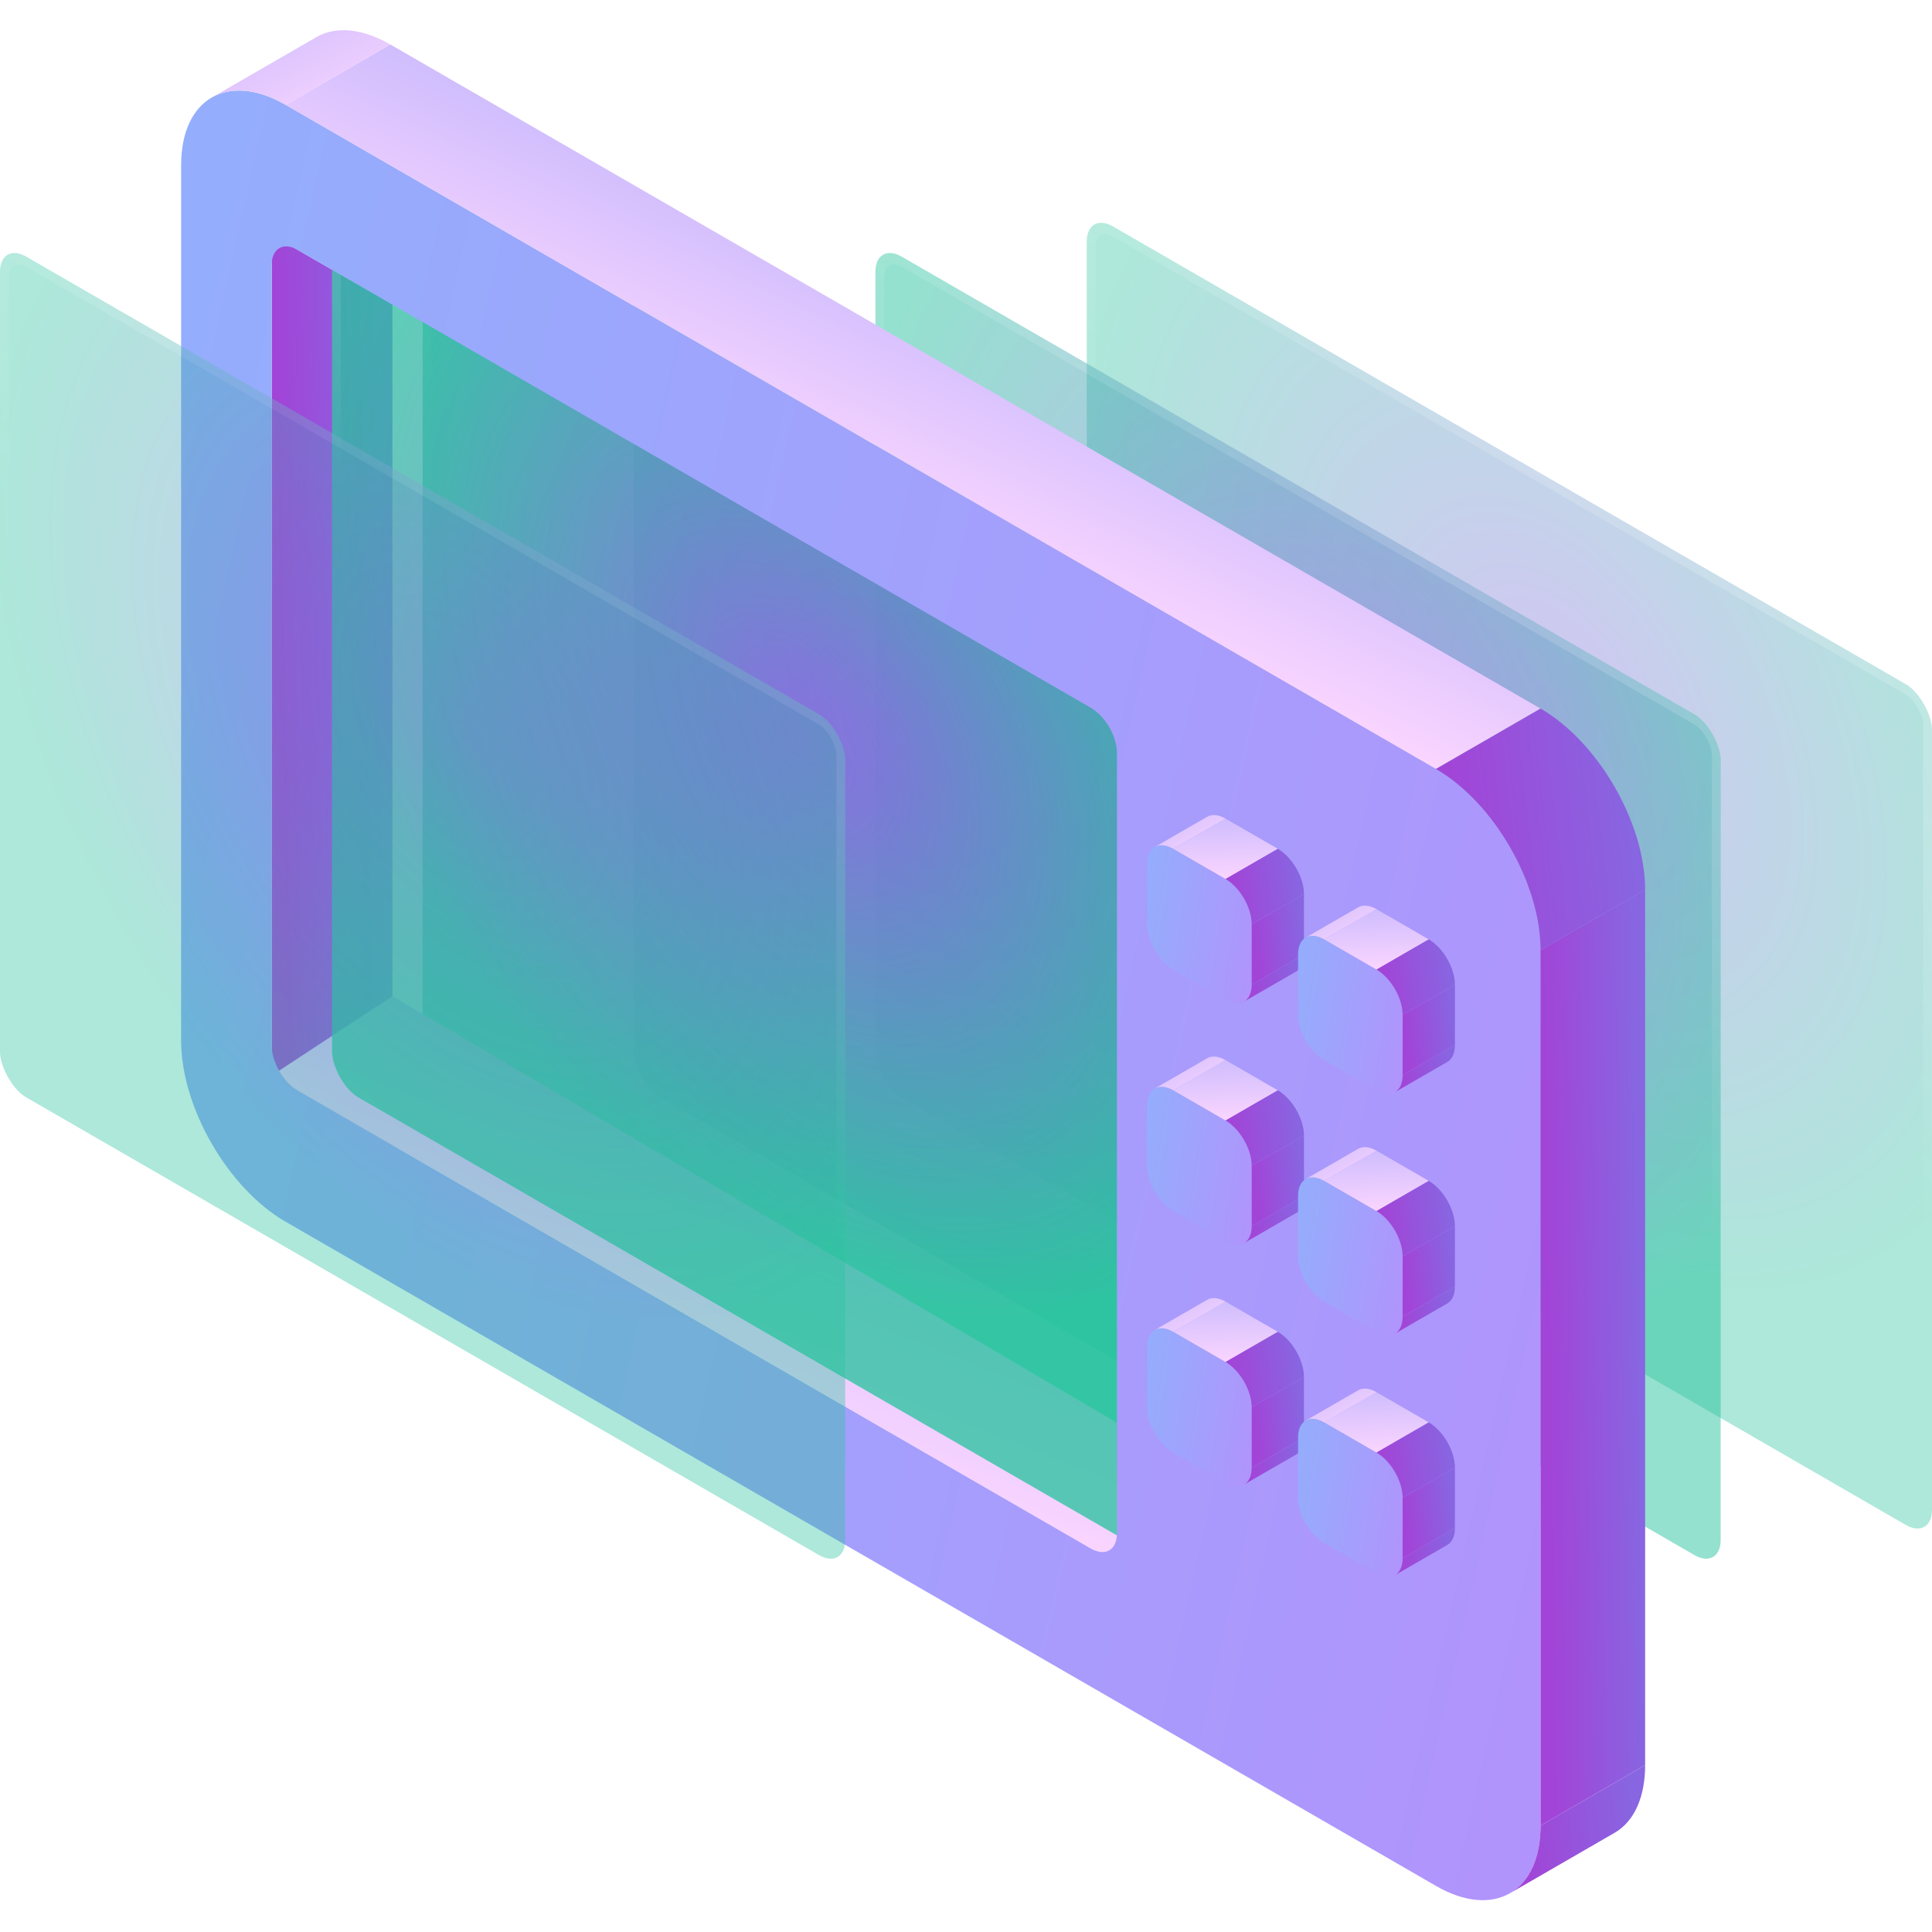
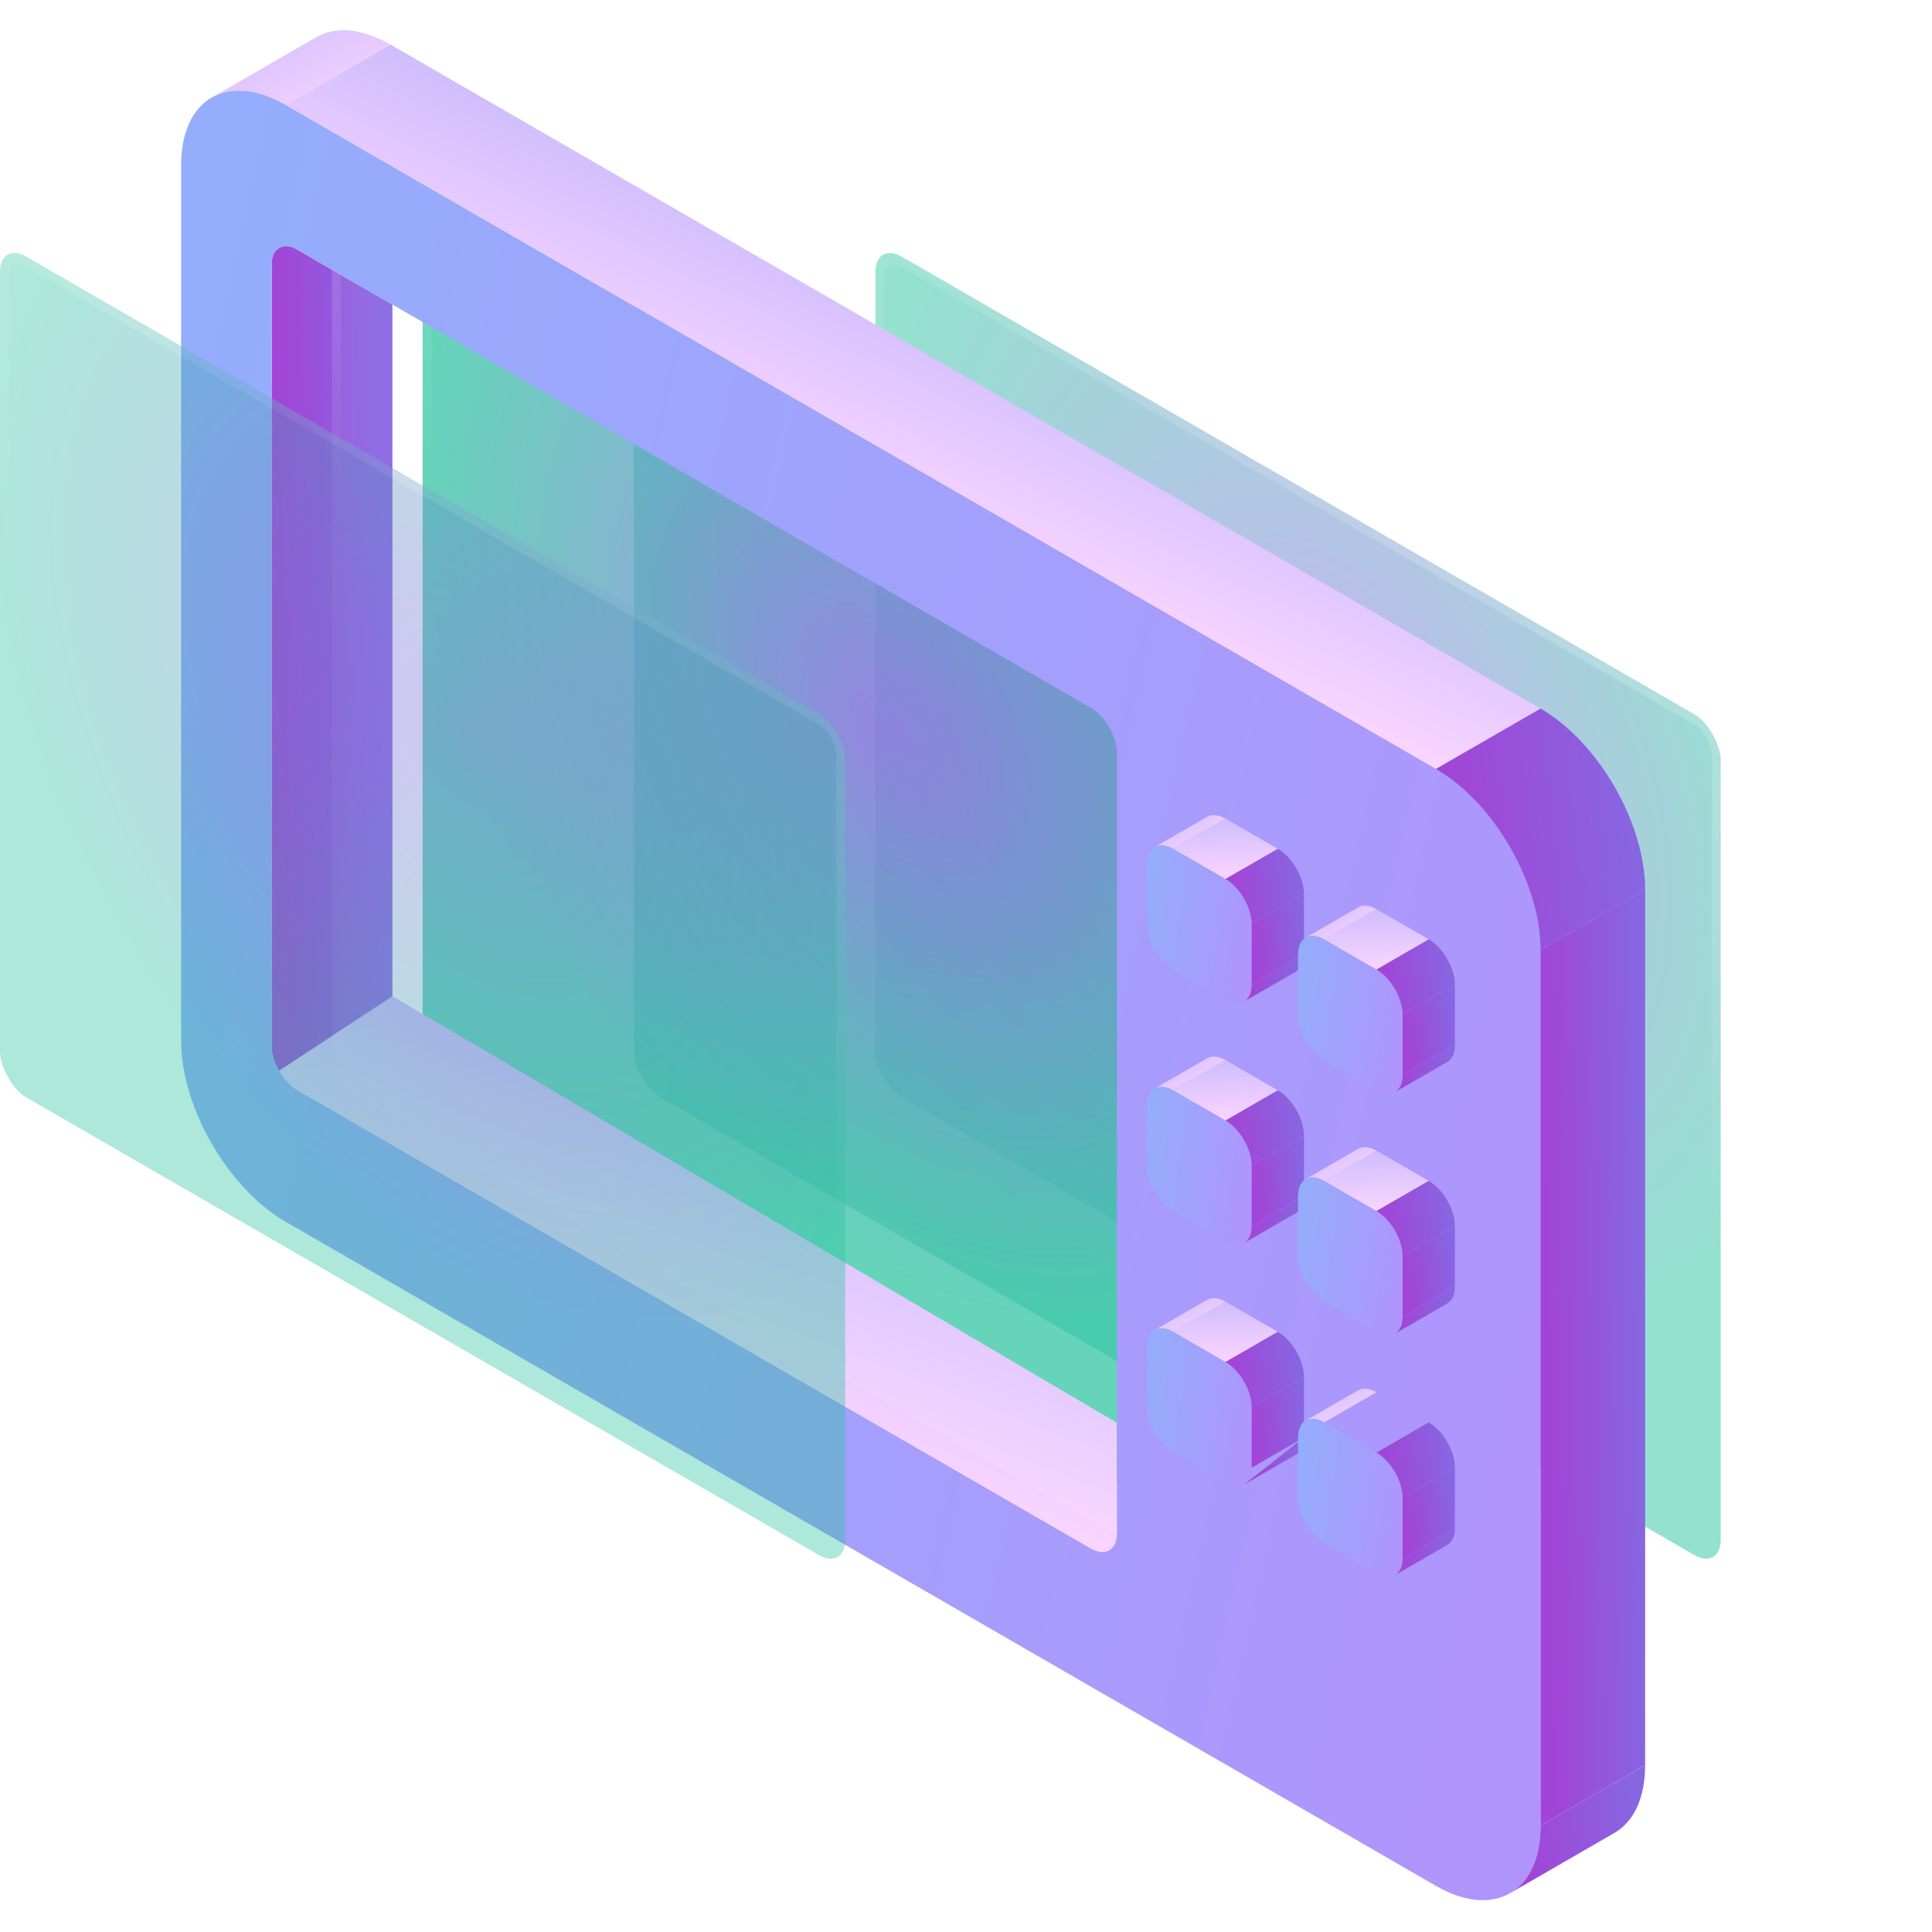
<svg xmlns="http://www.w3.org/2000/svg" width="64" height="64" viewBox="0 0 64 64" fill="none">
  <g opacity="0.5" filter="url(#filter0_b_910_3270)">
    <rect width="32.332" height="27.85" rx="1" transform="matrix(0.866 0.5 0 1 36 7)" fill="white" fill-opacity="0.06" />
-     <rect width="32.332" height="27.85" rx="1" transform="matrix(0.866 0.5 0 1 36 7)" fill="url(#paint0_radial_910_3270)" fill-opacity="0.75" />
    <rect x="0.146" y="0.253" width="31.994" height="27.513" rx="0.831" transform="matrix(0.866 0.5 0 1 36.02 6.927)" stroke="url(#paint1_linear_910_3270)" stroke-width="0.337" />
  </g>
  <g opacity="0.65" filter="url(#filter1_b_910_3270)">
    <rect width="32.332" height="27.85" rx="1" transform="matrix(0.866 0.5 0 1 29 8)" fill="white" fill-opacity="0.06" />
    <rect width="32.332" height="27.85" rx="1" transform="matrix(0.866 0.5 0 1 29 8)" fill="url(#paint2_radial_910_3270)" fill-opacity="0.75" />
    <rect x="0.146" y="0.253" width="31.994" height="27.513" rx="0.831" transform="matrix(0.866 0.5 0 1 29.02 7.927)" stroke="url(#paint3_linear_910_3270)" stroke-width="0.337" />
  </g>
  <g opacity="0.75" filter="url(#filter2_b_910_3270)">
    <rect width="32.332" height="27.85" rx="1" transform="matrix(0.866 0.5 0 1 21 8)" fill="white" fill-opacity="0.06" />
    <rect width="32.332" height="27.85" rx="1" transform="matrix(0.866 0.5 0 1 21 8)" fill="url(#paint4_radial_910_3270)" fill-opacity="0.75" />
    <rect x="0.146" y="0.253" width="31.994" height="27.513" rx="0.831" transform="matrix(0.866 0.5 0 1 21.02 7.927)" stroke="url(#paint5_linear_910_3270)" stroke-width="0.337" />
  </g>
  <g filter="url(#filter3_b_910_3270)">
    <rect width="32.332" height="27.85" rx="1" transform="matrix(0.866 0.5 0 1 14 8)" fill="white" fill-opacity="0.06" />
    <rect width="32.332" height="27.85" rx="1" transform="matrix(0.866 0.5 0 1 14 8)" fill="url(#paint6_radial_910_3270)" fill-opacity="0.75" />
    <rect x="0.146" y="0.253" width="31.994" height="27.513" rx="0.831" transform="matrix(0.866 0.5 0 1 14.02 7.927)" stroke="url(#paint7_linear_910_3270)" stroke-width="0.337" />
  </g>
  <rect width="4.619" height="27.85" transform="matrix(0.866 0.5 0 1 9 7.78)" fill="url(#paint8_linear_910_3270)" />
  <path d="M13 33L37 47.132V51.796L9 35.63L13 33Z" fill="url(#paint9_linear_910_3270)" />
  <g filter="url(#filter4_b_910_3270)">
    <rect width="32.332" height="27.85" rx="1" transform="matrix(0.866 0.5 0 1 11 8)" fill="white" fill-opacity="0.06" />
-     <rect width="32.332" height="27.85" rx="1" transform="matrix(0.866 0.5 0 1 11 8)" fill="url(#paint10_radial_910_3270)" fill-opacity="0.75" />
    <rect x="0.146" y="0.253" width="31.994" height="27.513" rx="0.831" transform="matrix(0.866 0.5 0 1 11.02 7.927)" stroke="url(#paint11_linear_910_3270)" stroke-width="0.337" />
  </g>
  <path fill-rule="evenodd" clip-rule="evenodd" d="M9.464 3.473C7.551 2.369 6 3.264 6 5.473V34.473C6 36.682 7.551 39.369 9.464 40.473L47.569 62.473C49.482 63.578 51.033 62.682 51.033 60.473V31.473C51.033 29.264 49.482 26.578 47.569 25.473L9.464 3.473ZM9.866 8.28C9.388 8.004 9 8.228 9 8.78V34.63C9 35.183 9.388 35.854 9.866 36.13L36.134 51.296C36.612 51.572 37 51.349 37 50.796V24.946C37 24.393 36.612 23.722 36.134 23.446L9.866 8.28Z" fill="url(#paint12_linear_910_3270)" />
  <rect width="4" height="29" transform="matrix(0.866 -0.5 0 1 51.033 31.473)" fill="url(#paint13_linear_910_3270)" />
  <rect width="44" height="4" transform="matrix(0.866 0.5 -0.866 0.5 12.928 1.473)" fill="url(#paint14_linear_910_3270)" />
  <path d="M7.015 3.231C7.691 2.84 8.578 2.962 9.464 3.473L12.928 1.473C12.042 0.962 11.155 0.84 10.479 1.231L7.015 3.231Z" fill="url(#paint15_linear_910_3270)" />
  <path d="M51.033 31.473C51.033 29.264 49.482 26.578 47.569 25.473L51.033 23.473C52.947 24.578 54.497 27.264 54.497 29.473L51.033 31.473Z" fill="url(#paint16_linear_910_3270)" />
  <path d="M50.019 62.716C50.695 62.325 51.033 61.497 51.033 60.473L54.497 58.473C54.497 59.497 54.159 60.325 53.483 60.716L50.019 62.716Z" fill="url(#paint17_linear_910_3270)" />
  <g opacity="0.5" filter="url(#filter5_b_910_3270)">
    <rect width="32.332" height="27.85" rx="1" transform="matrix(0.866 0.5 0 1 0 8)" fill="white" fill-opacity="0.06" />
    <rect width="32.332" height="27.85" rx="1" transform="matrix(0.866 0.5 0 1 0 8)" fill="url(#paint18_radial_910_3270)" fill-opacity="0.75" />
    <rect x="0.146" y="0.253" width="31.994" height="27.513" rx="0.831" transform="matrix(0.866 0.5 0 1 0.02 7.927)" stroke="url(#paint19_linear_910_3270)" stroke-width="0.337" />
  </g>
  <path d="M38 28.618C38 28.066 38.388 27.842 38.866 28.118L40.598 29.118C41.076 29.395 41.464 30.066 41.464 30.618V32.618C41.464 33.171 41.076 33.395 40.598 33.118L38.866 32.118C38.388 31.842 38 31.171 38 30.618V28.618Z" fill="url(#paint20_linear_910_3270)" />
  <rect width="2" height="2" transform="matrix(0.866 -0.5 0 1 41.464 30.618)" fill="url(#paint21_linear_910_3270)" />
  <rect width="2" height="2" transform="matrix(0.866 0.5 -0.866 0.5 40.598 27.118)" fill="url(#paint22_linear_910_3270)" />
  <path d="M38.254 28.058C38.423 27.96 38.644 27.99 38.866 28.118L40.598 27.118C40.376 26.99 40.155 26.96 39.986 27.058L38.254 28.058Z" fill="url(#paint23_linear_910_3270)" />
  <path d="M41.464 30.618C41.464 30.066 41.076 29.395 40.598 29.118L42.33 28.118C42.808 28.395 43.196 29.066 43.196 29.618L41.464 30.618Z" fill="url(#paint24_linear_910_3270)" />
  <path d="M41.21 33.179C41.38 33.081 41.464 32.874 41.464 32.618L43.196 31.618C43.196 31.874 43.112 32.081 42.943 32.179L41.21 33.179Z" fill="url(#paint25_linear_910_3270)" />
  <path d="M38 36.618C38 36.066 38.388 35.842 38.866 36.118L40.598 37.118C41.076 37.395 41.464 38.066 41.464 38.618V40.618C41.464 41.171 41.076 41.395 40.598 41.118L38.866 40.118C38.388 39.842 38 39.171 38 38.618V36.618Z" fill="url(#paint26_linear_910_3270)" />
  <rect width="2" height="2" transform="matrix(0.866 -0.5 0 1 41.464 38.618)" fill="url(#paint27_linear_910_3270)" />
  <rect width="2" height="2" transform="matrix(0.866 0.5 -0.866 0.5 40.598 35.118)" fill="url(#paint28_linear_910_3270)" />
  <path d="M38.254 36.058C38.423 35.96 38.644 35.99 38.866 36.118L40.598 35.118C40.376 34.99 40.155 34.96 39.986 35.058L38.254 36.058Z" fill="url(#paint29_linear_910_3270)" />
  <path d="M41.464 38.618C41.464 38.066 41.076 37.395 40.598 37.118L42.33 36.118C42.808 36.395 43.196 37.066 43.196 37.618L41.464 38.618Z" fill="url(#paint30_linear_910_3270)" />
  <path d="M41.21 41.179C41.38 41.081 41.464 40.874 41.464 40.618L43.196 39.618C43.196 39.874 43.112 40.081 42.943 40.179L41.21 41.179Z" fill="url(#paint31_linear_910_3270)" />
  <path d="M38 44.618C38 44.066 38.388 43.842 38.866 44.118L40.598 45.118C41.076 45.395 41.464 46.066 41.464 46.618V48.618C41.464 49.171 41.076 49.395 40.598 49.118L38.866 48.118C38.388 47.842 38 47.171 38 46.618V44.618Z" fill="url(#paint32_linear_910_3270)" />
  <rect width="2" height="2" transform="matrix(0.866 -0.5 0 1 41.464 46.618)" fill="url(#paint33_linear_910_3270)" />
  <rect width="2" height="2" transform="matrix(0.866 0.5 -0.866 0.5 40.598 43.118)" fill="url(#paint34_linear_910_3270)" />
  <path d="M38.254 44.058C38.423 43.96 38.644 43.99 38.866 44.118L40.598 43.118C40.376 42.99 40.155 42.96 39.986 43.058L38.254 44.058Z" fill="url(#paint35_linear_910_3270)" />
  <path d="M41.464 46.618C41.464 46.066 41.076 45.395 40.598 45.118L42.33 44.118C42.808 44.395 43.196 45.066 43.196 45.618L41.464 46.618Z" fill="url(#paint36_linear_910_3270)" />
-   <path d="M41.21 49.179C41.38 49.081 41.464 48.874 41.464 48.618L43.196 47.618C43.196 47.874 43.112 48.081 42.943 48.179L41.21 49.179Z" fill="url(#paint37_linear_910_3270)" />
+   <path d="M41.21 49.179L43.196 47.618C43.196 47.874 43.112 48.081 42.943 48.179L41.21 49.179Z" fill="url(#paint37_linear_910_3270)" />
  <path d="M43 31.618C43 31.066 43.388 30.842 43.866 31.118L45.598 32.118C46.076 32.395 46.464 33.066 46.464 33.618V35.618C46.464 36.171 46.076 36.395 45.598 36.118L43.866 35.118C43.388 34.842 43 34.171 43 33.618V31.618Z" fill="url(#paint38_linear_910_3270)" />
  <rect width="2" height="2" transform="matrix(0.866 -0.5 0 1 46.464 33.618)" fill="url(#paint39_linear_910_3270)" />
  <rect width="2" height="2" transform="matrix(0.866 0.5 -0.866 0.5 45.598 30.118)" fill="url(#paint40_linear_910_3270)" />
  <path d="M43.254 31.058C43.423 30.96 43.644 30.99 43.866 31.118L45.598 30.118C45.376 29.99 45.155 29.96 44.986 30.058L43.254 31.058Z" fill="url(#paint41_linear_910_3270)" />
  <path d="M46.464 33.618C46.464 33.066 46.076 32.395 45.598 32.118L47.33 31.118C47.808 31.395 48.196 32.066 48.196 32.618L46.464 33.618Z" fill="url(#paint42_linear_910_3270)" />
  <path d="M46.21 36.179C46.38 36.081 46.464 35.874 46.464 35.618L48.196 34.618C48.196 34.874 48.112 35.081 47.943 35.179L46.21 36.179Z" fill="url(#paint43_linear_910_3270)" />
  <path d="M43 39.618C43 39.066 43.388 38.842 43.866 39.118L45.598 40.118C46.076 40.395 46.464 41.066 46.464 41.618V43.618C46.464 44.171 46.076 44.395 45.598 44.118L43.866 43.118C43.388 42.842 43 42.171 43 41.618V39.618Z" fill="url(#paint44_linear_910_3270)" />
  <rect width="2" height="2" transform="matrix(0.866 -0.5 0 1 46.464 41.618)" fill="url(#paint45_linear_910_3270)" />
  <rect width="2" height="2" transform="matrix(0.866 0.5 -0.866 0.5 45.598 38.118)" fill="url(#paint46_linear_910_3270)" />
  <path d="M43.254 39.058C43.423 38.96 43.644 38.99 43.866 39.118L45.598 38.118C45.376 37.99 45.155 37.96 44.986 38.058L43.254 39.058Z" fill="url(#paint47_linear_910_3270)" />
  <path d="M46.464 41.618C46.464 41.066 46.076 40.395 45.598 40.118L47.33 39.118C47.808 39.395 48.196 40.066 48.196 40.618L46.464 41.618Z" fill="url(#paint48_linear_910_3270)" />
  <path d="M46.21 44.179C46.38 44.081 46.464 43.874 46.464 43.618L48.196 42.618C48.196 42.874 48.112 43.081 47.943 43.179L46.21 44.179Z" fill="url(#paint49_linear_910_3270)" />
  <path d="M43 47.618C43 47.066 43.388 46.842 43.866 47.118L45.598 48.118C46.076 48.395 46.464 49.066 46.464 49.618V51.618C46.464 52.171 46.076 52.395 45.598 52.118L43.866 51.118C43.388 50.842 43 50.171 43 49.618V47.618Z" fill="url(#paint50_linear_910_3270)" />
  <rect width="2" height="2" transform="matrix(0.866 -0.5 0 1 46.464 49.618)" fill="url(#paint51_linear_910_3270)" />
-   <rect width="2" height="2" transform="matrix(0.866 0.5 -0.866 0.5 45.598 46.118)" fill="url(#paint52_linear_910_3270)" />
  <path d="M43.254 47.058C43.423 46.96 43.644 46.99 43.866 47.118L45.598 46.118C45.376 45.99 45.155 45.96 44.986 46.058L43.254 47.058Z" fill="url(#paint53_linear_910_3270)" />
  <path d="M46.464 49.618C46.464 49.066 46.076 48.395 45.598 48.118L47.33 47.118C47.808 47.395 48.196 48.066 48.196 48.618L46.464 49.618Z" fill="url(#paint54_linear_910_3270)" />
  <path d="M46.21 52.179C46.38 52.081 46.464 51.874 46.464 51.618L48.196 50.618C48.196 50.874 48.112 51.081 47.943 51.179L46.21 52.179Z" fill="url(#paint55_linear_910_3270)" />
  <defs>
    <filter id="filter0_b_910_3270" x="33.751" y="5.133" width="32.498" height="47.751" filterUnits="userSpaceOnUse" color-interpolation-filters="sRGB">
      <feFlood flood-opacity="0" result="BackgroundImageFix" />
      <feGaussianBlur in="BackgroundImageFix" stdDeviation="1.125" />
      <feComposite in2="SourceAlpha" operator="in" result="effect1_backgroundBlur_910_3270" />
      <feBlend mode="normal" in="SourceGraphic" in2="effect1_backgroundBlur_910_3270" result="shape" />
    </filter>
    <filter id="filter1_b_910_3270" x="26.751" y="6.133" width="32.498" height="47.751" filterUnits="userSpaceOnUse" color-interpolation-filters="sRGB">
      <feFlood flood-opacity="0" result="BackgroundImageFix" />
      <feGaussianBlur in="BackgroundImageFix" stdDeviation="1.125" />
      <feComposite in2="SourceAlpha" operator="in" result="effect1_backgroundBlur_910_3270" />
      <feBlend mode="normal" in="SourceGraphic" in2="effect1_backgroundBlur_910_3270" result="shape" />
    </filter>
    <filter id="filter2_b_910_3270" x="18.751" y="6.133" width="32.498" height="47.751" filterUnits="userSpaceOnUse" color-interpolation-filters="sRGB">
      <feFlood flood-opacity="0" result="BackgroundImageFix" />
      <feGaussianBlur in="BackgroundImageFix" stdDeviation="1.125" />
      <feComposite in2="SourceAlpha" operator="in" result="effect1_backgroundBlur_910_3270" />
      <feBlend mode="normal" in="SourceGraphic" in2="effect1_backgroundBlur_910_3270" result="shape" />
    </filter>
    <filter id="filter3_b_910_3270" x="11.751" y="6.133" width="32.498" height="47.751" filterUnits="userSpaceOnUse" color-interpolation-filters="sRGB">
      <feFlood flood-opacity="0" result="BackgroundImageFix" />
      <feGaussianBlur in="BackgroundImageFix" stdDeviation="1.125" />
      <feComposite in2="SourceAlpha" operator="in" result="effect1_backgroundBlur_910_3270" />
      <feBlend mode="normal" in="SourceGraphic" in2="effect1_backgroundBlur_910_3270" result="shape" />
    </filter>
    <filter id="filter4_b_910_3270" x="8.751" y="6.133" width="32.498" height="47.751" filterUnits="userSpaceOnUse" color-interpolation-filters="sRGB">
      <feFlood flood-opacity="0" result="BackgroundImageFix" />
      <feGaussianBlur in="BackgroundImageFix" stdDeviation="1.125" />
      <feComposite in2="SourceAlpha" operator="in" result="effect1_backgroundBlur_910_3270" />
      <feBlend mode="normal" in="SourceGraphic" in2="effect1_backgroundBlur_910_3270" result="shape" />
    </filter>
    <filter id="filter5_b_910_3270" x="-2.249" y="6.133" width="32.498" height="47.751" filterUnits="userSpaceOnUse" color-interpolation-filters="sRGB">
      <feFlood flood-opacity="0" result="BackgroundImageFix" />
      <feGaussianBlur in="BackgroundImageFix" stdDeviation="1.125" />
      <feComposite in2="SourceAlpha" operator="in" result="effect1_backgroundBlur_910_3270" />
      <feBlend mode="normal" in="SourceGraphic" in2="effect1_backgroundBlur_910_3270" result="shape" />
    </filter>
    <radialGradient id="paint0_radial_910_3270" cx="0" cy="0" r="1" gradientUnits="userSpaceOnUse" gradientTransform="translate(17.785 7.486) rotate(145.6) scale(18.44 17.283)">
      <stop stop-color="#8865E1" />
      <stop offset="1" stop-color="#24C19C" />
    </radialGradient>
    <linearGradient id="paint1_linear_910_3270" x1="22.779" y1="0.521" x2="19.029" y2="13.774" gradientUnits="userSpaceOnUse">
      <stop stop-color="white" stop-opacity="0.17" />
      <stop offset="1" stop-color="white" stop-opacity="0" />
    </linearGradient>
    <radialGradient id="paint2_radial_910_3270" cx="0" cy="0" r="1" gradientUnits="userSpaceOnUse" gradientTransform="translate(17.785 7.486) rotate(145.6) scale(18.44 17.283)">
      <stop stop-color="#8865E1" />
      <stop offset="1" stop-color="#24C19C" />
    </radialGradient>
    <linearGradient id="paint3_linear_910_3270" x1="22.779" y1="0.521" x2="19.029" y2="13.774" gradientUnits="userSpaceOnUse">
      <stop stop-color="white" stop-opacity="0.17" />
      <stop offset="1" stop-color="white" stop-opacity="0" />
    </linearGradient>
    <radialGradient id="paint4_radial_910_3270" cx="0" cy="0" r="1" gradientUnits="userSpaceOnUse" gradientTransform="translate(17.785 7.486) rotate(145.6) scale(18.44 17.283)">
      <stop stop-color="#8865E1" />
      <stop offset="1" stop-color="#24C19C" />
    </radialGradient>
    <linearGradient id="paint5_linear_910_3270" x1="22.779" y1="0.521" x2="19.029" y2="13.774" gradientUnits="userSpaceOnUse">
      <stop stop-color="white" stop-opacity="0.17" />
      <stop offset="1" stop-color="white" stop-opacity="0" />
    </linearGradient>
    <radialGradient id="paint6_radial_910_3270" cx="0" cy="0" r="1" gradientUnits="userSpaceOnUse" gradientTransform="translate(17.785 7.486) rotate(145.6) scale(18.44 17.283)">
      <stop stop-color="#8865E1" />
      <stop offset="1" stop-color="#24C19C" />
    </radialGradient>
    <linearGradient id="paint7_linear_910_3270" x1="22.779" y1="0.521" x2="19.029" y2="13.774" gradientUnits="userSpaceOnUse">
      <stop stop-color="white" stop-opacity="0.17" />
      <stop offset="1" stop-color="white" stop-opacity="0" />
    </linearGradient>
    <linearGradient id="paint8_linear_910_3270" x1="-1.41477e-06" y1="-0.025" x2="4.008" y2="-0.113" gradientUnits="userSpaceOnUse">
      <stop stop-color="#A244D7" />
      <stop offset="1" stop-color="#8865E1" />
    </linearGradient>
    <linearGradient id="paint9_linear_910_3270" x1="36.989" y1="51.791" x2="40.34" y2="43.228" gradientUnits="userSpaceOnUse">
      <stop stop-color="#FAD5FF" />
      <stop offset="1" stop-color="#CFBDFD" />
    </linearGradient>
    <radialGradient id="paint10_radial_910_3270" cx="0" cy="0" r="1" gradientUnits="userSpaceOnUse" gradientTransform="translate(17.785 7.486) rotate(145.6) scale(18.44 17.283)">
      <stop stop-color="#8865E1" />
      <stop offset="1" stop-color="#24C19C" />
    </radialGradient>
    <linearGradient id="paint11_linear_910_3270" x1="22.779" y1="0.521" x2="19.029" y2="13.774" gradientUnits="userSpaceOnUse">
      <stop stop-color="white" stop-opacity="0.17" />
      <stop offset="1" stop-color="white" stop-opacity="0" />
    </linearGradient>
    <linearGradient id="paint12_linear_910_3270" x1="6" y1="1.473" x2="62.336" y2="14.119" gradientUnits="userSpaceOnUse">
      <stop stop-color="#93AEFC" />
      <stop offset="1" stop-color="#B193FC" />
    </linearGradient>
    <linearGradient id="paint13_linear_910_3270" x1="-1.22523e-06" y1="-0.027" x2="3.472" y2="-0.089" gradientUnits="userSpaceOnUse">
      <stop stop-color="#A244D7" />
      <stop offset="1" stop-color="#8865E1" />
    </linearGradient>
    <linearGradient id="paint14_linear_910_3270" x1="43.983" y1="4.001" x2="43.132" y2="-4.381" gradientUnits="userSpaceOnUse">
      <stop stop-color="#FAD5FF" />
      <stop offset="1" stop-color="#CFBDFD" />
    </linearGradient>
    <linearGradient id="paint15_linear_910_3270" x1="12.926" y1="3.474" x2="10.918" y2="-0.824" gradientUnits="userSpaceOnUse">
      <stop stop-color="#FAD5FF" />
      <stop offset="1" stop-color="#CFBDFD" />
    </linearGradient>
    <linearGradient id="paint16_linear_910_3270" x1="47.569" y1="23.466" x2="53.508" y2="22.791" gradientUnits="userSpaceOnUse">
      <stop stop-color="#A244D7" />
      <stop offset="1" stop-color="#8865E1" />
    </linearGradient>
    <linearGradient id="paint17_linear_910_3270" x1="50.019" y1="58.469" x2="53.834" y2="57.941" gradientUnits="userSpaceOnUse">
      <stop stop-color="#A244D7" />
      <stop offset="1" stop-color="#8865E1" />
    </linearGradient>
    <radialGradient id="paint18_radial_910_3270" cx="0" cy="0" r="1" gradientUnits="userSpaceOnUse" gradientTransform="translate(17.785 7.486) rotate(145.6) scale(18.44 17.283)">
      <stop stop-color="#8865E1" />
      <stop offset="1" stop-color="#24C19C" />
    </radialGradient>
    <linearGradient id="paint19_linear_910_3270" x1="22.779" y1="0.521" x2="19.029" y2="13.774" gradientUnits="userSpaceOnUse">
      <stop stop-color="white" stop-opacity="0.17" />
      <stop offset="1" stop-color="white" stop-opacity="0" />
    </linearGradient>
    <linearGradient id="paint20_linear_910_3270" x1="38" y1="27.618" x2="42.286" y2="28.278" gradientUnits="userSpaceOnUse">
      <stop stop-color="#93AEFC" />
      <stop offset="1" stop-color="#B193FC" />
    </linearGradient>
    <linearGradient id="paint21_linear_910_3270" x1="-6.12615e-07" y1="-0.002" x2="1.707" y2="-0.226" gradientUnits="userSpaceOnUse">
      <stop stop-color="#A244D7" />
      <stop offset="1" stop-color="#8865E1" />
    </linearGradient>
    <linearGradient id="paint22_linear_910_3270" x1="1.999" y1="2.001" x2="-0.105" y2="0.116" gradientUnits="userSpaceOnUse">
      <stop stop-color="#FAD5FF" />
      <stop offset="1" stop-color="#CFBDFD" />
    </linearGradient>
    <linearGradient id="paint23_linear_910_3270" x1="40.597" y1="28.119" x2="39.615" y2="26.274" gradientUnits="userSpaceOnUse">
      <stop stop-color="#FAD5FF" />
      <stop offset="1" stop-color="#CFBDFD" />
    </linearGradient>
    <linearGradient id="paint24_linear_910_3270" x1="40.598" y1="28.116" x2="42.813" y2="27.814" gradientUnits="userSpaceOnUse">
      <stop stop-color="#A244D7" />
      <stop offset="1" stop-color="#8865E1" />
    </linearGradient>
    <linearGradient id="paint25_linear_910_3270" x1="41.21" y1="31.617" x2="42.888" y2="31.337" gradientUnits="userSpaceOnUse">
      <stop stop-color="#A244D7" />
      <stop offset="1" stop-color="#8865E1" />
    </linearGradient>
    <linearGradient id="paint26_linear_910_3270" x1="38" y1="35.618" x2="42.286" y2="36.278" gradientUnits="userSpaceOnUse">
      <stop stop-color="#93AEFC" />
      <stop offset="1" stop-color="#B193FC" />
    </linearGradient>
    <linearGradient id="paint27_linear_910_3270" x1="-6.12615e-07" y1="-0.002" x2="1.707" y2="-0.226" gradientUnits="userSpaceOnUse">
      <stop stop-color="#A244D7" />
      <stop offset="1" stop-color="#8865E1" />
    </linearGradient>
    <linearGradient id="paint28_linear_910_3270" x1="1.999" y1="2.001" x2="-0.105" y2="0.116" gradientUnits="userSpaceOnUse">
      <stop stop-color="#FAD5FF" />
      <stop offset="1" stop-color="#CFBDFD" />
    </linearGradient>
    <linearGradient id="paint29_linear_910_3270" x1="40.597" y1="36.119" x2="39.615" y2="34.274" gradientUnits="userSpaceOnUse">
      <stop stop-color="#FAD5FF" />
      <stop offset="1" stop-color="#CFBDFD" />
    </linearGradient>
    <linearGradient id="paint30_linear_910_3270" x1="40.598" y1="36.116" x2="42.813" y2="35.814" gradientUnits="userSpaceOnUse">
      <stop stop-color="#A244D7" />
      <stop offset="1" stop-color="#8865E1" />
    </linearGradient>
    <linearGradient id="paint31_linear_910_3270" x1="41.21" y1="39.617" x2="42.888" y2="39.337" gradientUnits="userSpaceOnUse">
      <stop stop-color="#A244D7" />
      <stop offset="1" stop-color="#8865E1" />
    </linearGradient>
    <linearGradient id="paint32_linear_910_3270" x1="38" y1="43.618" x2="42.286" y2="44.278" gradientUnits="userSpaceOnUse">
      <stop stop-color="#93AEFC" />
      <stop offset="1" stop-color="#B193FC" />
    </linearGradient>
    <linearGradient id="paint33_linear_910_3270" x1="-6.12615e-07" y1="-0.002" x2="1.707" y2="-0.226" gradientUnits="userSpaceOnUse">
      <stop stop-color="#A244D7" />
      <stop offset="1" stop-color="#8865E1" />
    </linearGradient>
    <linearGradient id="paint34_linear_910_3270" x1="1.999" y1="2.001" x2="-0.105" y2="0.116" gradientUnits="userSpaceOnUse">
      <stop stop-color="#FAD5FF" />
      <stop offset="1" stop-color="#CFBDFD" />
    </linearGradient>
    <linearGradient id="paint35_linear_910_3270" x1="40.597" y1="44.119" x2="39.615" y2="42.274" gradientUnits="userSpaceOnUse">
      <stop stop-color="#FAD5FF" />
      <stop offset="1" stop-color="#CFBDFD" />
    </linearGradient>
    <linearGradient id="paint36_linear_910_3270" x1="40.598" y1="44.116" x2="42.813" y2="43.814" gradientUnits="userSpaceOnUse">
      <stop stop-color="#A244D7" />
      <stop offset="1" stop-color="#8865E1" />
    </linearGradient>
    <linearGradient id="paint37_linear_910_3270" x1="41.21" y1="47.617" x2="42.888" y2="47.337" gradientUnits="userSpaceOnUse">
      <stop stop-color="#A244D7" />
      <stop offset="1" stop-color="#8865E1" />
    </linearGradient>
    <linearGradient id="paint38_linear_910_3270" x1="43" y1="30.618" x2="47.286" y2="31.278" gradientUnits="userSpaceOnUse">
      <stop stop-color="#93AEFC" />
      <stop offset="1" stop-color="#B193FC" />
    </linearGradient>
    <linearGradient id="paint39_linear_910_3270" x1="-6.12615e-07" y1="-0.002" x2="1.707" y2="-0.226" gradientUnits="userSpaceOnUse">
      <stop stop-color="#A244D7" />
      <stop offset="1" stop-color="#8865E1" />
    </linearGradient>
    <linearGradient id="paint40_linear_910_3270" x1="1.999" y1="2.001" x2="-0.105" y2="0.116" gradientUnits="userSpaceOnUse">
      <stop stop-color="#FAD5FF" />
      <stop offset="1" stop-color="#CFBDFD" />
    </linearGradient>
    <linearGradient id="paint41_linear_910_3270" x1="45.597" y1="31.119" x2="44.615" y2="29.274" gradientUnits="userSpaceOnUse">
      <stop stop-color="#FAD5FF" />
      <stop offset="1" stop-color="#CFBDFD" />
    </linearGradient>
    <linearGradient id="paint42_linear_910_3270" x1="45.598" y1="31.116" x2="47.813" y2="30.814" gradientUnits="userSpaceOnUse">
      <stop stop-color="#A244D7" />
      <stop offset="1" stop-color="#8865E1" />
    </linearGradient>
    <linearGradient id="paint43_linear_910_3270" x1="46.21" y1="34.617" x2="47.888" y2="34.337" gradientUnits="userSpaceOnUse">
      <stop stop-color="#A244D7" />
      <stop offset="1" stop-color="#8865E1" />
    </linearGradient>
    <linearGradient id="paint44_linear_910_3270" x1="43" y1="38.618" x2="47.286" y2="39.278" gradientUnits="userSpaceOnUse">
      <stop stop-color="#93AEFC" />
      <stop offset="1" stop-color="#B193FC" />
    </linearGradient>
    <linearGradient id="paint45_linear_910_3270" x1="-6.12615e-07" y1="-0.002" x2="1.707" y2="-0.226" gradientUnits="userSpaceOnUse">
      <stop stop-color="#A244D7" />
      <stop offset="1" stop-color="#8865E1" />
    </linearGradient>
    <linearGradient id="paint46_linear_910_3270" x1="1.999" y1="2.001" x2="-0.105" y2="0.116" gradientUnits="userSpaceOnUse">
      <stop stop-color="#FAD5FF" />
      <stop offset="1" stop-color="#CFBDFD" />
    </linearGradient>
    <linearGradient id="paint47_linear_910_3270" x1="45.597" y1="39.119" x2="44.615" y2="37.274" gradientUnits="userSpaceOnUse">
      <stop stop-color="#FAD5FF" />
      <stop offset="1" stop-color="#CFBDFD" />
    </linearGradient>
    <linearGradient id="paint48_linear_910_3270" x1="45.598" y1="39.116" x2="47.813" y2="38.814" gradientUnits="userSpaceOnUse">
      <stop stop-color="#A244D7" />
      <stop offset="1" stop-color="#8865E1" />
    </linearGradient>
    <linearGradient id="paint49_linear_910_3270" x1="46.21" y1="42.617" x2="47.888" y2="42.337" gradientUnits="userSpaceOnUse">
      <stop stop-color="#A244D7" />
      <stop offset="1" stop-color="#8865E1" />
    </linearGradient>
    <linearGradient id="paint50_linear_910_3270" x1="43" y1="46.618" x2="47.286" y2="47.278" gradientUnits="userSpaceOnUse">
      <stop stop-color="#93AEFC" />
      <stop offset="1" stop-color="#B193FC" />
    </linearGradient>
    <linearGradient id="paint51_linear_910_3270" x1="-6.12615e-07" y1="-0.002" x2="1.707" y2="-0.226" gradientUnits="userSpaceOnUse">
      <stop stop-color="#A244D7" />
      <stop offset="1" stop-color="#8865E1" />
    </linearGradient>
    <linearGradient id="paint52_linear_910_3270" x1="1.999" y1="2.001" x2="-0.105" y2="0.116" gradientUnits="userSpaceOnUse">
      <stop stop-color="#FAD5FF" />
      <stop offset="1" stop-color="#CFBDFD" />
    </linearGradient>
    <linearGradient id="paint53_linear_910_3270" x1="45.597" y1="47.119" x2="44.615" y2="45.274" gradientUnits="userSpaceOnUse">
      <stop stop-color="#FAD5FF" />
      <stop offset="1" stop-color="#CFBDFD" />
    </linearGradient>
    <linearGradient id="paint54_linear_910_3270" x1="45.598" y1="47.116" x2="47.813" y2="46.814" gradientUnits="userSpaceOnUse">
      <stop stop-color="#A244D7" />
      <stop offset="1" stop-color="#8865E1" />
    </linearGradient>
    <linearGradient id="paint55_linear_910_3270" x1="46.21" y1="50.617" x2="47.888" y2="50.337" gradientUnits="userSpaceOnUse">
      <stop stop-color="#A244D7" />
      <stop offset="1" stop-color="#8865E1" />
    </linearGradient>
  </defs>
</svg>